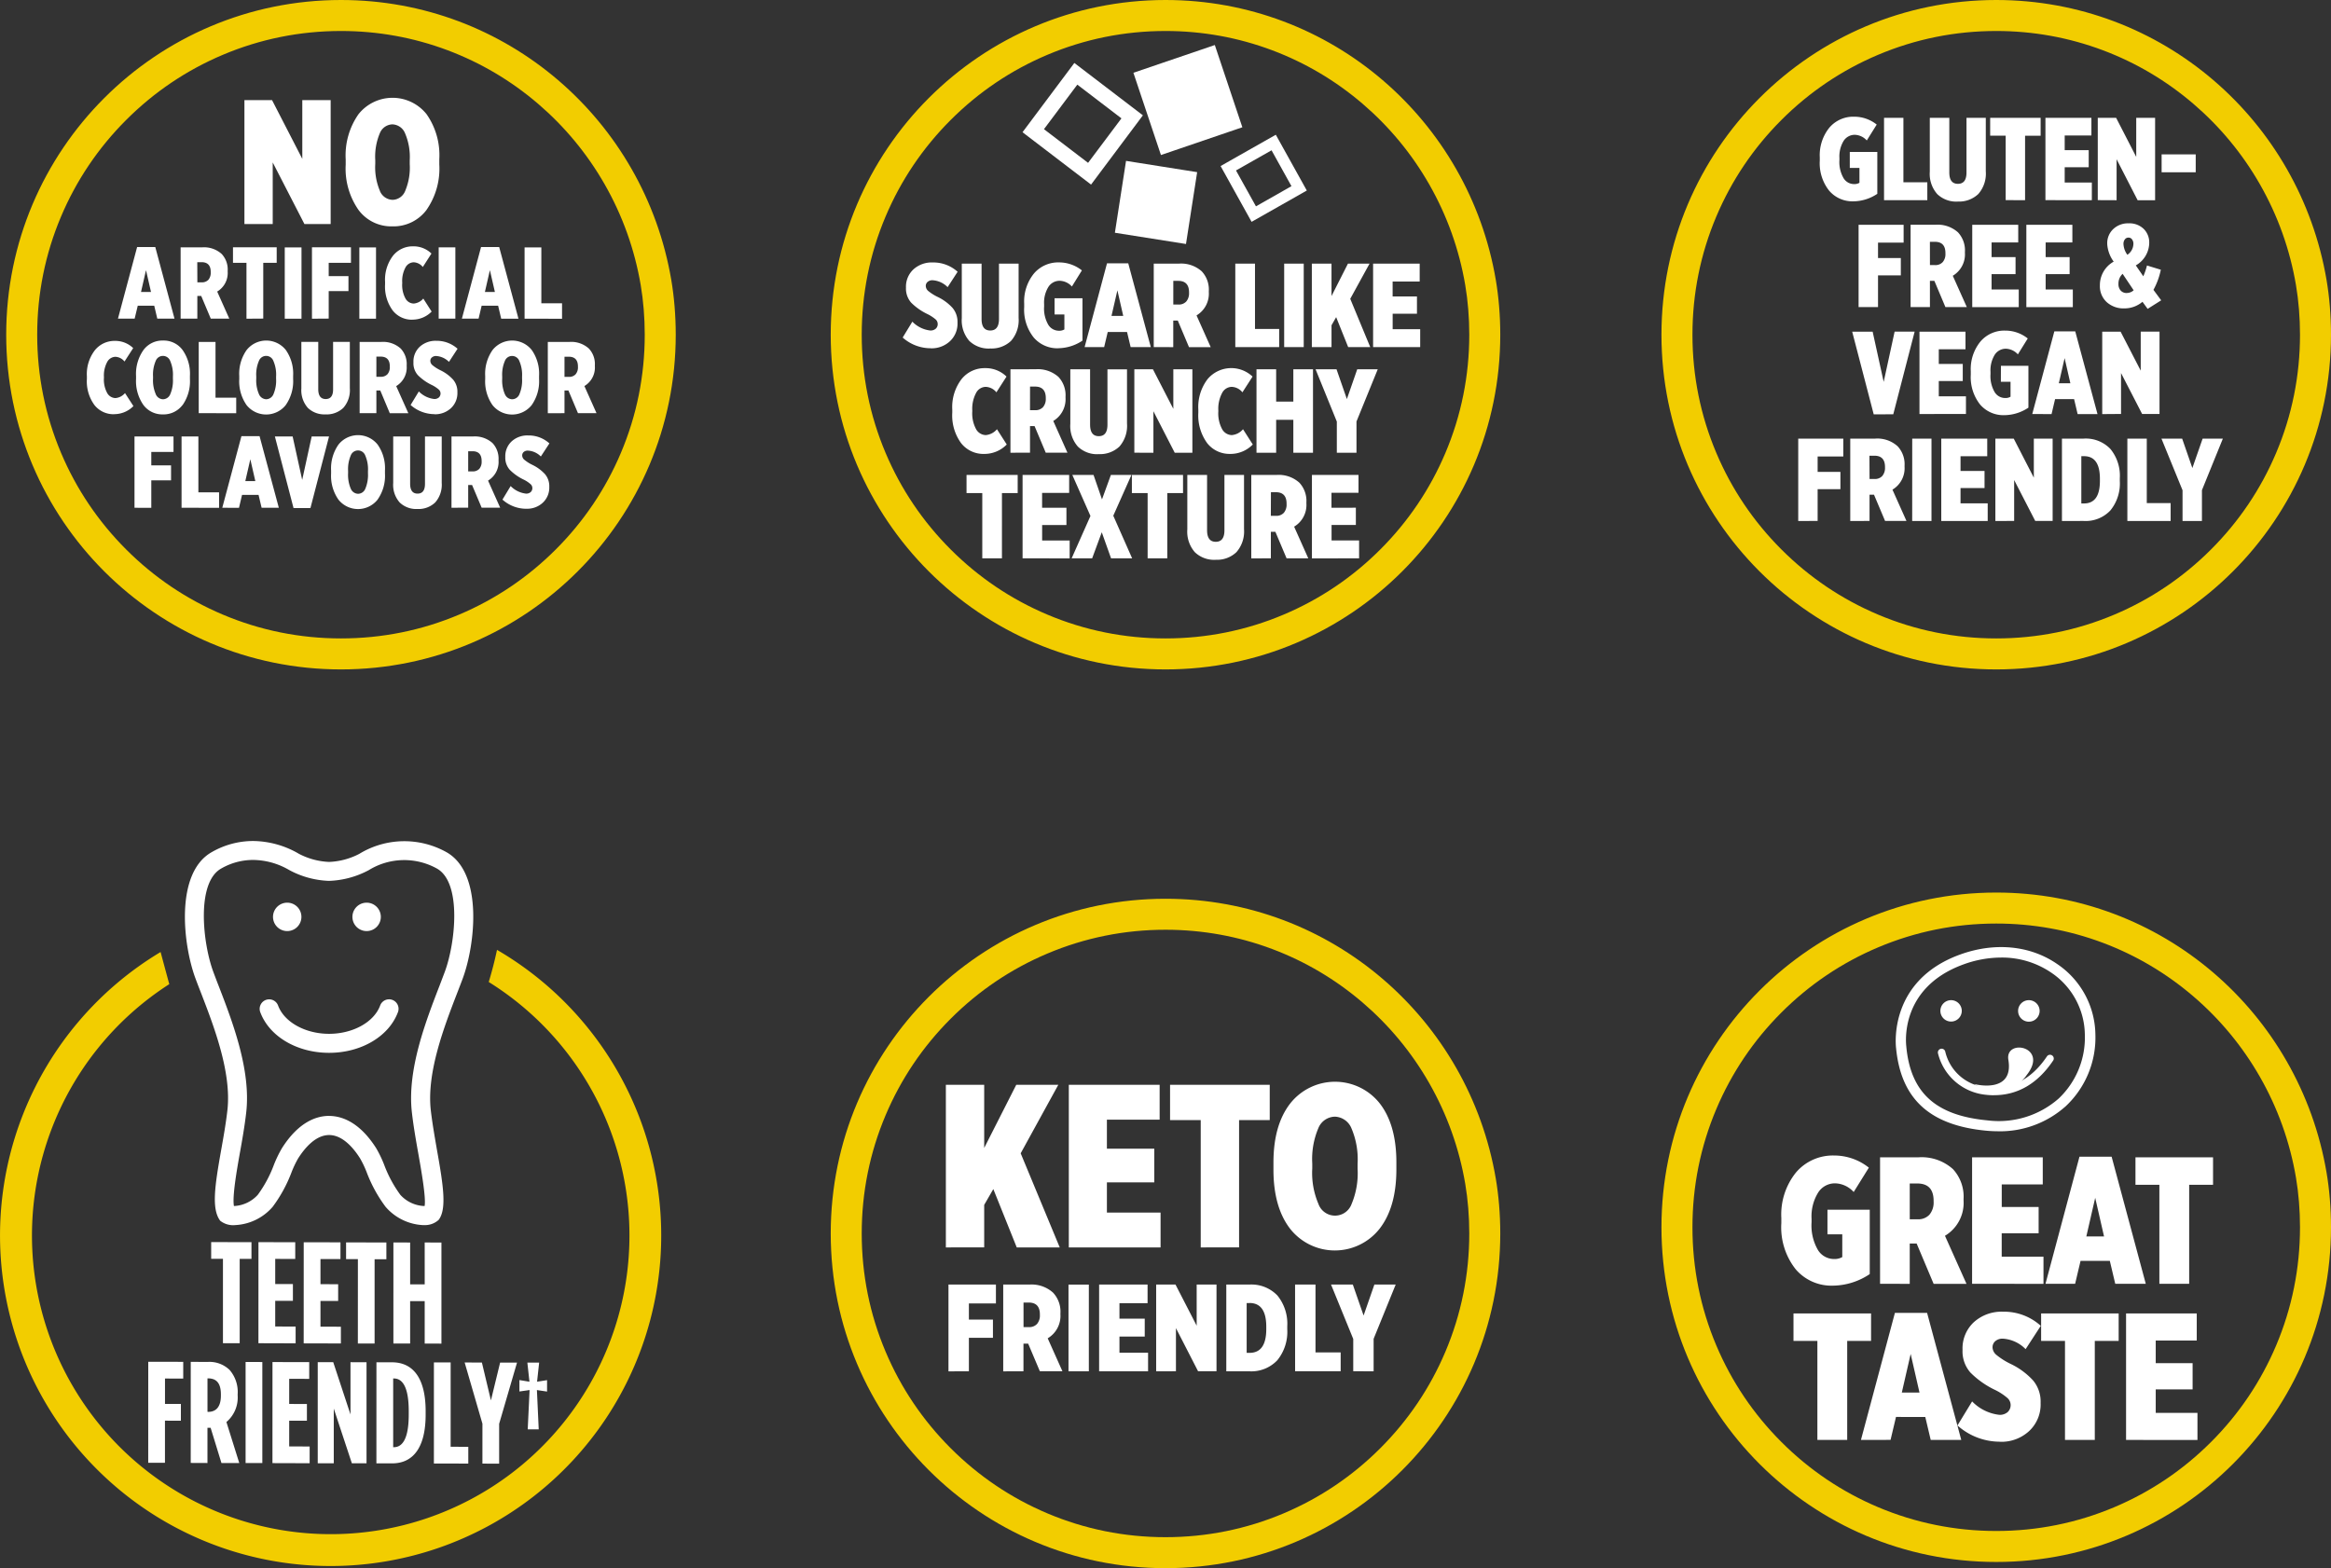
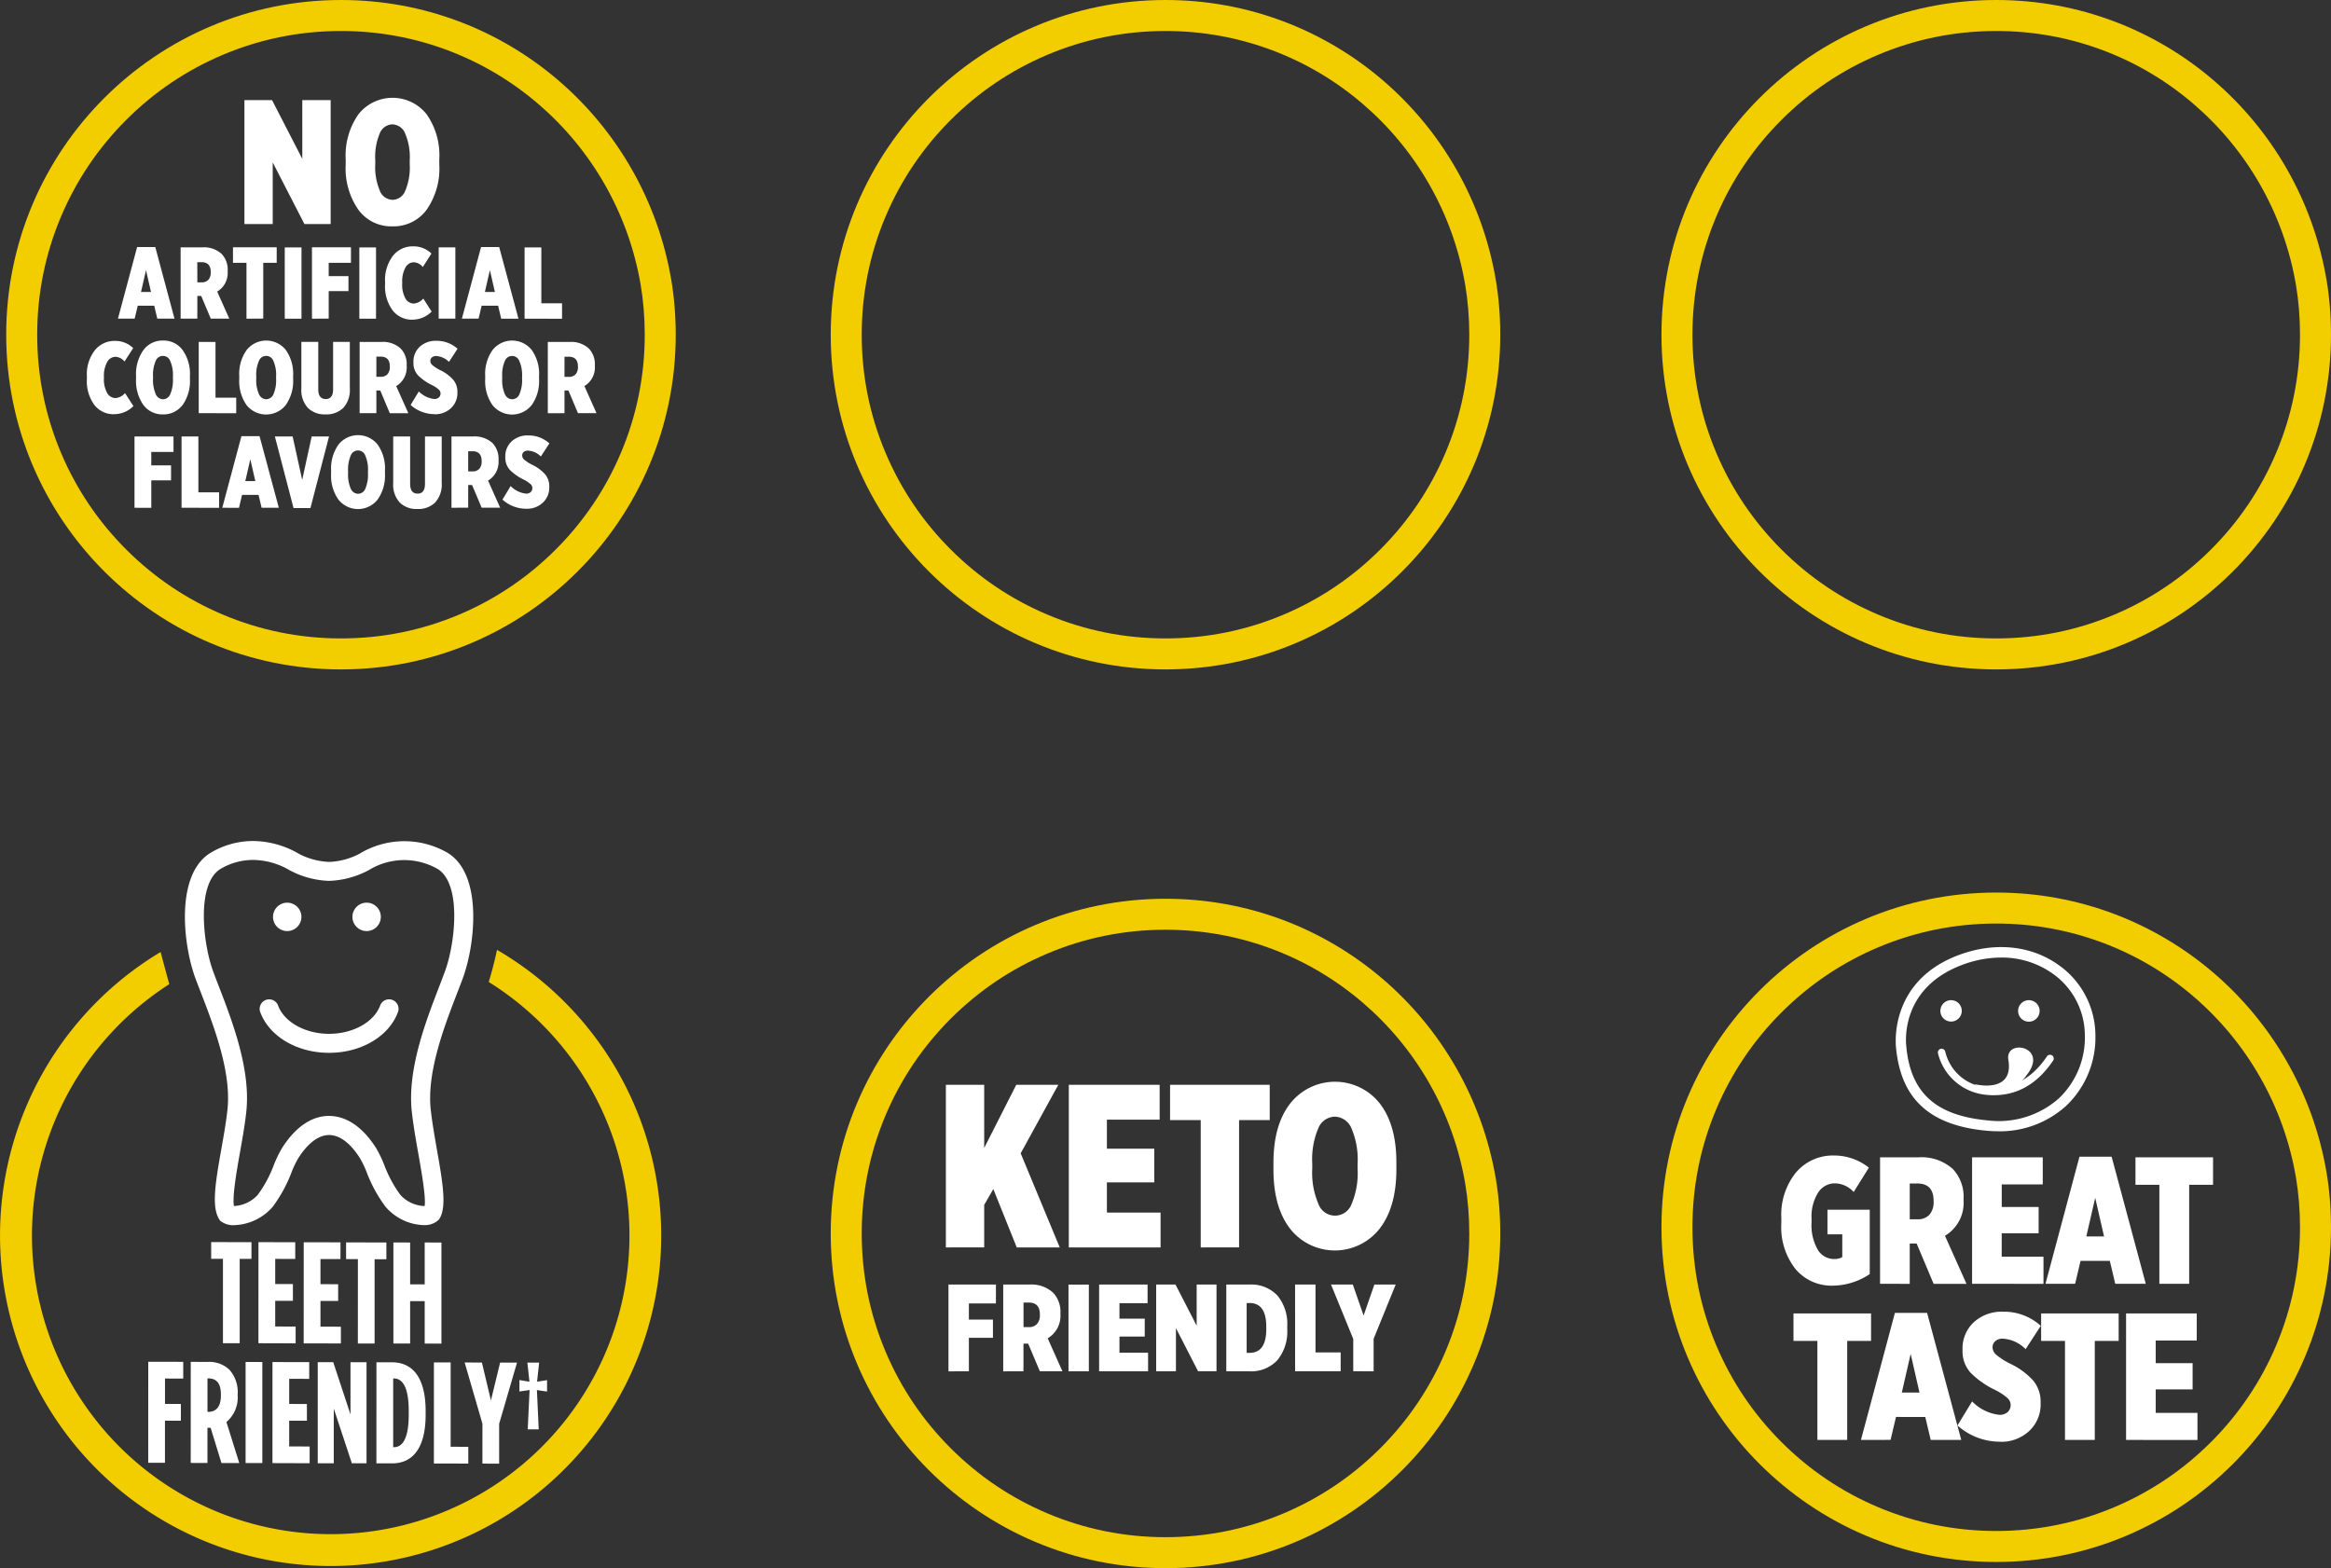
<svg xmlns="http://www.w3.org/2000/svg" width="376" height="253" viewBox="0 0 376 253">
  <rect x="0" y="0" width="376" height="253" fill="#333333" stroke="none" />
  <defs>
    <style>.a{fill:#fff;}.b{fill:#f2cd00;}.c{fill:none;}.d,.e{stroke:none;}.e{fill:#f2cd00;}</style>
  </defs>
  <g transform="translate(4349.65 -11418.285)">
    <path class="a" d="M34.606,35.478V15.485h4.453l4.882,9.481V15.485h4.575V35.478H44.283L39.169,25.54v9.938Zm29.38-2.284a6.652,6.652,0,0,1-5.5,2.661A6.579,6.579,0,0,1,53,33.193a11.641,11.641,0,0,1-2.059-7.282v-.854A11.579,11.579,0,0,1,53,17.769a7.019,7.019,0,0,1,10.983-.016,11.51,11.51,0,0,1,2.057,7.27v.858A11.611,11.611,0,0,1,63.975,33.2m-7.515-3.05A2.28,2.28,0,0,0,58.5,31.576a2.248,2.248,0,0,0,2.029-1.415,9.712,9.712,0,0,0,.742-4.349v-.6a9.737,9.737,0,0,0-.753-4.371A2.291,2.291,0,0,0,58.478,19.4a2.246,2.246,0,0,0-2.025,1.415,9.683,9.683,0,0,0-.742,4.355v.6a9.677,9.677,0,0,0,.754,4.371m-42.258,20.6,3.09-11.55h2.929l3.1,11.55H20.551l-.493-2.087H17.4L16.9,50.739Zm3.717-4.3h1.612l-.806-3.519Zm6.39,4.3v-11.5H27.8a4.235,4.235,0,0,1,3.136,1.067,3.658,3.658,0,0,1,.968,2.725v.122a3.475,3.475,0,0,1-1.692,3.218l1.953,4.371H29.178L27.636,47.08h-.626v3.665Zm2.7-5.856h.7a1.4,1.4,0,0,0,1.085-.417,1.752,1.752,0,0,0,.371-1.195v-.064q0-1.574-1.48-1.576H27Zm7.921,5.868V41.74H32.761V39.235h7.051v2.5H37.643v9Zm6.176-11.5h2.7v11.5H41.111Zm4.389,11.5V39.235h6.291v2.5H48.2v2.151h3.188V46.3H48.2v4.435Zm7.641-11.5h2.69v11.5h-2.69ZM61.7,50.912a3.906,3.906,0,0,1-3.178-1.489,6.5,6.5,0,0,1-1.229-4.216v-.395a6.381,6.381,0,0,1,1.281-4.222,4.057,4.057,0,0,1,3.242-1.513,4.123,4.123,0,0,1,2.957,1.165l-1.392,2.169a2.005,2.005,0,0,0-1.467-.76,1.547,1.547,0,0,0-1.333.842,4.591,4.591,0,0,0-.522,2.428v.1a4.529,4.529,0,0,0,.533,2.488,1.556,1.556,0,0,0,1.323.8,2.271,2.271,0,0,0,1.542-.806l1.345,2.1a4.318,4.318,0,0,1-3.1,1.3M65.94,39.241h2.69v11.5H65.94Zm3.745,11.5,3.09-11.55H75.7l3.108,11.556H76.023l-.493-2.087H72.869l-.493,2.087Zm3.711-4.3h1.612L74.2,42.918Zm6.4,4.308v-11.5H82.5v9.012h3.34v2.5ZM13.6,66.163a3.909,3.909,0,0,1-3.194-1.49,6.458,6.458,0,0,1-1.211-4.216v-.393a6.3,6.3,0,0,1,1.281-4.216,4.05,4.05,0,0,1,3.234-1.514,4.136,4.136,0,0,1,2.952,1.159l-1.4,2.169A1.983,1.983,0,0,0,13.8,56.9a1.548,1.548,0,0,0-1.333.84,4.6,4.6,0,0,0-.522,2.43v.1a4.529,4.529,0,0,0,.533,2.488,1.564,1.564,0,0,0,1.323.8,2.247,2.247,0,0,0,1.542-.806l1.357,2.1a4.343,4.343,0,0,1-3.108,1.3m11.035-1.484a3.816,3.816,0,0,1-3.16,1.524,3.808,3.808,0,0,1-3.16-1.524,6.745,6.745,0,0,1-1.183-4.186V60a6.682,6.682,0,0,1,1.195-4.193,3.8,3.8,0,0,1,3.16-1.53A3.773,3.773,0,0,1,24.627,55.8a6.617,6.617,0,0,1,1.189,4.181v.493a6.7,6.7,0,0,1-1.189,4.216M20.3,62.927a1.313,1.313,0,0,0,1.177.824,1.292,1.292,0,0,0,1.165-.818,5.6,5.6,0,0,0,.429-2.5v-.343a5.574,5.574,0,0,0-.435-2.516,1.248,1.248,0,0,0-2.342-.006,5.6,5.6,0,0,0-.429,2.5v.343a5.579,5.579,0,0,0,.441,2.516m6.929,3.068V54.5h2.707v9h3.34V66Zm14.038-1.311a4.044,4.044,0,0,1-6.326,0A6.7,6.7,0,0,1,33.771,60.5V60a6.637,6.637,0,0,1,1.189-4.192,4.038,4.038,0,0,1,6.32-.012,6.656,6.656,0,0,1,1.183,4.187v.493a6.7,6.7,0,0,1-1.195,4.21m-4.319-1.763a1.316,1.316,0,0,0,1.177.824,1.3,1.3,0,0,0,1.165-.818,5.6,5.6,0,0,0,.423-2.5v-.343a5.5,5.5,0,0,0-.435-2.516,1.245,1.245,0,0,0-2.336-.006,5.52,5.52,0,0,0-.429,2.5v.349a5.563,5.563,0,0,0,.435,2.51m10.738,3.264a3.82,3.82,0,0,1-2.853-1.049,4.3,4.3,0,0,1-1.044-3.148v-7.5h2.725v7.624c0,1.061.4,1.6,1.2,1.6s1.2-.528,1.193-1.578V54.491h2.7v7.474a4.3,4.3,0,0,1-1.049,3.171,3.888,3.888,0,0,1-2.877,1.055m5.508-.2V54.5h3.485a4.234,4.234,0,0,1,3.136,1.066,3.658,3.658,0,0,1,.968,2.725v.11a3.482,3.482,0,0,1-1.692,3.224l1.959,4.373H58.053L56.517,62.33h-.626v3.659Zm2.7-5.868h.707a1.4,1.4,0,0,0,1.085-.419,1.713,1.713,0,0,0,.376-1.193v-.064c0-1.049-.493-1.578-1.478-1.578h-.689Zm9.4,6.029a5.83,5.83,0,0,1-3.88-1.478l1.328-2.186a4.12,4.12,0,0,0,2.47,1.219,1.077,1.077,0,0,0,.77-.255.882.882,0,0,0,.261-.65v-.018a.857.857,0,0,0-.3-.615,5.217,5.217,0,0,0-1.084-.712,8.049,8.049,0,0,1-2.274-1.6,2.881,2.881,0,0,1-.712-2.035v-.052a3.238,3.238,0,0,1,1.026-2.5,3.781,3.781,0,0,1,2.667-.951A5.023,5.023,0,0,1,68.984,55.6L67.6,57.72a3.194,3.194,0,0,0-2.069-.95A1.006,1.006,0,0,0,64.85,57a.685.685,0,0,0-.255.557v.018a.92.92,0,0,0,.33.666,6.341,6.341,0,0,0,1.3.83,6.717,6.717,0,0,1,2.053,1.524A2.991,2.991,0,0,1,68.96,62.6v.068a3.319,3.319,0,0,1-1.044,2.523,3.743,3.743,0,0,1-2.632.98m15.66-1.484a4.039,4.039,0,0,1-6.325,0A6.684,6.684,0,0,1,73.443,60.5V60a6.663,6.663,0,0,1,1.187-4.192,4.035,4.035,0,0,1,6.32-.006,6.619,6.619,0,0,1,1.183,4.181v.493a6.676,6.676,0,0,1-1.189,4.21M76.62,62.927a1.308,1.308,0,0,0,1.177.824,1.285,1.285,0,0,0,1.165-.812,5.663,5.663,0,0,0,.429-2.5v-.343a5.552,5.552,0,0,0-.439-2.51,1.245,1.245,0,0,0-2.338-.012,5.621,5.621,0,0,0-.429,2.5v.349a5.609,5.609,0,0,0,.435,2.516m6.923,3.067V54.5h3.485a4.234,4.234,0,0,1,3.136,1.066,3.66,3.66,0,0,1,.969,2.725V58.4a3.472,3.472,0,0,1-1.688,3.218L91.4,65.995H88.409L86.866,62.33h-.632v3.665Zm2.691-5.868h.707a1.4,1.4,0,0,0,1.085-.417,1.725,1.725,0,0,0,.377-1.195v-.064q0-1.574-1.478-1.576h-.69ZM16.874,81.256v-11.5h6.292v2.494H19.583v2.163h3.188v2.418H19.583v4.435Zm7.591,0v-11.5h2.713v9.01h3.34v2.494Zm6.568,0L34.124,69.7h2.923l3.108,11.556H37.378l-.493-2.081H34.223l-.493,2.087Zm3.717-4.308h1.612l-.806-3.521ZM42.527,81.3l-3.01-11.55h2.865l1.542,7.011,1.53-7.011h2.8l-3,11.55Zm13.561-1.363a4.035,4.035,0,0,1-6.32,0,6.676,6.676,0,0,1-1.182-4.186V75.26a6.7,6.7,0,0,1,1.187-4.192,4.035,4.035,0,0,1,6.32-.006,6.612,6.612,0,0,1,1.183,4.18v.493a6.659,6.659,0,0,1-1.189,4.2m-4.325-1.756A1.314,1.314,0,0,0,52.94,79a1.281,1.281,0,0,0,1.165-.812,5.677,5.677,0,0,0,.429-2.5v-.347a5.546,5.546,0,0,0-.435-2.512,1.249,1.249,0,0,0-2.342-.012,5.659,5.659,0,0,0-.429,2.506v.347a5.687,5.687,0,0,0,.435,2.517M62.5,81.453A3.829,3.829,0,0,1,59.649,80.4a4.277,4.277,0,0,1-1.044-3.138V69.752h2.73v7.625c0,1.06.4,1.594,1.2,1.594s1.195-.528,1.195-1.578V69.752h2.7v7.48A4.315,4.315,0,0,1,65.377,80.4,3.885,3.885,0,0,1,62.5,81.453m5.507-.2v-11.5h3.479a4.265,4.265,0,0,1,3.142,1.067,3.7,3.7,0,0,1,.969,2.719v.11a3.492,3.492,0,0,1-1.694,3.224l1.955,4.366H72.869l-1.542-3.659H70.7v3.659ZM70.7,75.388h.708a1.419,1.419,0,0,0,1.09-.417,1.745,1.745,0,0,0,.371-1.195v-.064c0-1.049-.493-1.578-1.478-1.578H70.7Zm9.4,6.029a5.768,5.768,0,0,1-3.873-1.478l1.321-2.186a4.111,4.111,0,0,0,2.47,1.219,1.074,1.074,0,0,0,.772-.255.874.874,0,0,0,.261-.65v-.016a.862.862,0,0,0-.3-.615,5.051,5.051,0,0,0-1.078-.714,8.1,8.1,0,0,1-2.273-1.6,2.928,2.928,0,0,1-.714-2.035V73.04a3.25,3.25,0,0,1,1.027-2.5,3.736,3.736,0,0,1,2.672-.951A4.952,4.952,0,0,1,83.8,70.871l-1.38,2.111a3.156,3.156,0,0,0-2.075-.946.982.982,0,0,0-.678.209.708.708,0,0,0-.255.567v.024a.9.9,0,0,0,.337.666,6.223,6.223,0,0,0,1.3.83A6.7,6.7,0,0,1,83.1,75.845a3,3,0,0,1,.68,2.007v.064a3.313,3.313,0,0,1-1.045,2.522,3.693,3.693,0,0,1-2.638.974" transform="translate(-4344.829 11418.95)" />
-     <path class="a" d="M88.943,60.32A6.789,6.789,0,0,1,84.4,58.592l1.56-2.562a4.773,4.773,0,0,0,2.883,1.426,1.261,1.261,0,0,0,.9-.3.98.98,0,0,0,.307-.76v-.018a1,1,0,0,0-.343-.718,6.336,6.336,0,0,0-1.275-.836,9.507,9.507,0,0,1-2.667-1.866,3.427,3.427,0,0,1-.834-2.384v-.058a3.809,3.809,0,0,1,1.205-2.923,4.388,4.388,0,0,1,3.126-1.113,5.824,5.824,0,0,1,4,1.5l-1.612,2.482a3.712,3.712,0,0,0-2.424-1.113,1.15,1.15,0,0,0-.8.261.839.839,0,0,0-.3.666v.018a1.1,1.1,0,0,0,.395.782,7.586,7.586,0,0,0,1.53.968,7.751,7.751,0,0,1,2.394,1.769,3.5,3.5,0,0,1,.8,2.348v.076a3.876,3.876,0,0,1-1.223,2.951,4.333,4.333,0,0,1-3.085,1.141m9.555.036a4.506,4.506,0,0,1-3.34-1.223,5.035,5.035,0,0,1-1.217-3.683V46.671h3.19v8.924q0,1.861,1.4,1.861t1.409-1.844V46.671H103.1v8.75a5.066,5.066,0,0,1-1.223,3.711,4.557,4.557,0,0,1-3.37,1.223m10.977-.03a5.031,5.031,0,0,1-3.948-1.738A7.2,7.2,0,0,1,104,53.67v-.539a7.159,7.159,0,0,1,1.566-4.86,5.128,5.128,0,0,1,4.054-1.8,5.916,5.916,0,0,1,3.687,1.288l-1.612,2.6a2.758,2.758,0,0,0-1.965-.923,2.133,2.133,0,0,0-1.827.992,4.831,4.831,0,0,0-.689,2.8v.349a5.2,5.2,0,0,0,.672,2.951,2.012,2.012,0,0,0,1.71.968,1.6,1.6,0,0,0,.888-.214V54.865H108.9V52.249h4.5v6.841a7.166,7.166,0,0,1-3.92,1.225m4.268-.186,3.611-13.511h3.427l3.635,13.511H121.17l-.58-2.436h-3.113l-.58,2.446Zm4.337-5.033h1.89l-.94-4.122Zm6.813,5.038V46.665h4.082a4.99,4.99,0,0,1,3.669,1.253,4.307,4.307,0,0,1,1.131,3.194v.151A4.072,4.072,0,0,1,131.8,55.02l2.284,5.12h-3.5l-1.809-4.29h-.73v4.29Zm3.154-6.865h.822a1.623,1.623,0,0,0,1.271-.493,2.034,2.034,0,0,0,.447-1.4V51.3q0-1.844-1.729-1.85h-.81Zm10,6.865V46.671h3.178V57.207h3.9v2.927Zm7.885-13.463h3.154V60.13h-3.154ZM150.4,60.134V46.671h3.172V51.9l2.65-5.231h3.485l-3.114,5.676,3.224,7.787h-3.559l-1.937-4.829-.748,1.309v3.519Zm9.881,0V46.671h7.514v2.887h-4.365v2.408h3.925v2.783h-3.919v2.5h4.441v2.887ZM97.553,77.368a4.567,4.567,0,0,1-3.729-1.74A7.568,7.568,0,0,1,92.4,70.7v-.465a7.415,7.415,0,0,1,1.5-4.94,4.749,4.749,0,0,1,3.791-1.768,4.8,4.8,0,0,1,3.457,1.363l-1.63,2.54a2.334,2.334,0,0,0-1.716-.882,1.784,1.784,0,0,0-1.56.98,5.42,5.42,0,0,0-.615,2.841v.11a5.353,5.353,0,0,0,.626,2.917,1.836,1.836,0,0,0,1.548.934,2.663,2.663,0,0,0,1.808-.946l1.578,2.464a5.04,5.04,0,0,1-3.635,1.52m4.232-.191V63.713l4.076-.006a4.988,4.988,0,0,1,3.677,1.247,4.326,4.326,0,0,1,1.131,3.194v.134a4.089,4.089,0,0,1-1.977,3.769l2.284,5.114h-3.5l-1.8-4.285h-.736v4.285Zm3.154-6.865h.824a1.643,1.643,0,0,0,1.275-.493,2.018,2.018,0,0,0,.447-1.392v-.074c0-1.229-.58-1.85-1.734-1.85h-.806ZM116,77.408a4.47,4.47,0,0,1-3.34-1.223,5.013,5.013,0,0,1-1.219-3.677V63.713h3.19v8.923c0,1.247.463,1.867,1.4,1.867s1.4-.615,1.4-1.85V63.719h3.154v8.749a5.066,5.066,0,0,1-1.223,3.711A4.571,4.571,0,0,1,116,77.4m5.768-.226V63.713h3l3.288,6.383V63.713h3.073V77.176h-2.847l-3.438-6.692v6.692Zm15.476.191a4.569,4.569,0,0,1-3.729-1.74,7.607,7.607,0,0,1-1.426-4.928v-.465a7.42,7.42,0,0,1,1.5-4.94,4.993,4.993,0,0,1,7.248-.4L139.2,67.43a2.322,2.322,0,0,0-1.71-.882,1.785,1.785,0,0,0-1.56.98,5.434,5.434,0,0,0-.615,2.841v.11a5.366,5.366,0,0,0,.626,2.917,1.829,1.829,0,0,0,1.548.934,2.666,2.666,0,0,0,1.809-.946l1.576,2.464a5.038,5.038,0,0,1-3.635,1.52m4.233-.191V63.713h3.171v5.212h2.771V63.713h3.172V77.176h-3.172V71.865h-2.771v5.311Zm12.958,0V72.154L151,63.713h3.38l1.67,4.806,1.67-4.806h3.31L157.6,72.137v5.039ZM97.24,94.217V83.682H94.7V80.759h8.25v2.923h-2.538V94.217Zm6.5,0V80.759h7.514v2.893h-4.365v2.406h3.925v2.783h-3.919v2.494h4.441v2.887Zm14.245-13.457H121.3l-2.929,6.576,3.044,6.882h-3.4l-1.5-4.21-1.554,4.21h-3.31l3.038-6.841-2.923-6.616h3.421l1.363,3.942Zm5.927,13.457V83.682h-2.54V80.759h8.25v2.923h-2.54V94.217Zm10.958.233a4.478,4.478,0,0,1-3.34-1.225,5.015,5.015,0,0,1-1.217-3.675v-8.79H133.5v8.918c0,1.247.471,1.867,1.4,1.867s1.4-.615,1.4-1.845v-8.94h3.16v8.75a5.052,5.052,0,0,1-1.229,3.711,4.537,4.537,0,0,1-3.364,1.223m5.764-.221V80.759h4.082a4.976,4.976,0,0,1,3.677,1.253,4.307,4.307,0,0,1,1.13,3.188v.14a4.067,4.067,0,0,1-1.977,3.763l2.284,5.114h-3.5l-1.809-4.284h-.73v4.284Zm3.154-6.865h.83a1.622,1.622,0,0,0,1.269-.493,2.029,2.029,0,0,0,.441-1.4v-.076q0-1.844-1.728-1.844H143.8Zm6.628,6.865V80.759h7.514V83.64h-4.36v2.408H157.5V88.83h-3.919v2.5h4.441v2.887ZM139.19,24.667l-13.132,4.481-4.441-13.272L134.749,11.4Zm-16.043-1.925-8.361,11.173-11.057-8.448,8.361-11.173ZM112.571,17.79l-5.381,7.184,7.115,5.433,5.381-7.178Zm7.857,12.3L131.9,31.909,130.1,43.5,118.63,41.685Zm29.159,4.784-8.906,5.05-5-9,8.906-5.051ZM143.9,28.384l-5.734,3.252,3.218,5.788,5.728-3.254Z" transform="translate(-4288.444 11414.15)" />
-     <path class="a" d="M177.96,32.843a4.943,4.943,0,0,1-3.9-1.717,7.1,7.1,0,0,1-1.514-4.846v-.534a7.049,7.049,0,0,1,1.542-4.783,5.056,5.056,0,0,1,4-1.774,5.808,5.808,0,0,1,3.641,1.269l-1.6,2.563a2.726,2.726,0,0,0-1.936-.911,2.129,2.129,0,0,0-1.8.98,4.8,4.8,0,0,0-.678,2.761v.335a5.159,5.159,0,0,0,.666,2.917,1.977,1.977,0,0,0,1.688.957,1.6,1.6,0,0,0,.876-.209V27.457h-1.56v-2.58h4.441v6.754a7.072,7.072,0,0,1-3.867,1.213m4.952-.186V19.373h3.125v10.4h3.856v2.889Zm11.875.226a4.42,4.42,0,0,1-3.294-1.211,4.927,4.927,0,0,1-1.2-3.625V19.373h3.148v8.808c0,1.229.459,1.838,1.386,1.838s1.385-.609,1.385-1.82V19.373h3.114V28a4.988,4.988,0,0,1-1.211,3.665,4.5,4.5,0,0,1-3.324,1.211m7.741-.226v-10.4h-2.5V19.368h8.14v2.887h-2.51v10.4Zm6.414,0V19.373h7.416v2.843h-4.309v2.371h3.874v2.755h-3.874v2.47h4.379v2.847Zm8.442,0V19.373h2.963l3.242,6.3v-6.3h3.044v13.29h-2.819l-3.392-6.61v6.61Zm10.3-7.382h5.5v2.883h-5.5ZM178.806,49.908V36.624h7.264v2.881h-4.128v2.482h3.677v2.8h-3.677V49.9Zm8.39,0V36.618h4.024a4.906,4.906,0,0,1,3.625,1.235,4.252,4.252,0,0,1,1.113,3.154v.128A4.021,4.021,0,0,1,194,44.852l2.262,5.05h-3.451l-1.78-4.227h-.718V49.9Zm3.12-6.779h.818a1.565,1.565,0,0,0,1.245-.487,1.948,1.948,0,0,0,.435-1.369v-.08c0-1.219-.567-1.821-1.71-1.821h-.794Zm6.824,6.779V36.624h7.417v2.847h-4.3v2.371h3.868v2.749h-3.868v2.47h4.383v2.847Zm8.727,0V36.624h7.422v2.847H208.98v2.371h3.867v2.749H208.98v2.47h4.383v2.847Zm19.564.284L224.6,49.05a4.5,4.5,0,0,1-2.941,1.066,4.045,4.045,0,0,1-2.817-1,3.483,3.483,0,0,1-1.113-2.719v-.07a4.332,4.332,0,0,1,2.227-3.757,5.355,5.355,0,0,1-1.044-2.853v-.076a3.114,3.114,0,0,1,.956-2.308,3.435,3.435,0,0,1,2.494-.94,3.3,3.3,0,0,1,2.424.888,3.047,3.047,0,0,1,.9,2.29v.082a4.248,4.248,0,0,1-2.163,3.525l1.211,1.762a11.5,11.5,0,0,0,.592-1.746l2.232.684a11.666,11.666,0,0,1-1.189,3.248l1.247,1.688Zm-3.374-2.562a1.68,1.68,0,0,0,1.119-.435l-1.781-2.656a2.133,2.133,0,0,0-.672,1.57v.064a1.531,1.531,0,0,0,.359,1.061,1.255,1.255,0,0,0,.969.4m.11-6.171a2.159,2.159,0,0,0,.974-1.744V39.7a1.147,1.147,0,0,0-.22-.718.664.664,0,0,0-.557-.285.691.691,0,0,0-.6.285,1.167,1.167,0,0,0-.226.736v.016a3.2,3.2,0,0,0,.626,1.728M181.246,67.209l-3.472-13.336h3.3l1.78,8.1,1.763-8.106h3.23L184.4,67.2Zm7.382-.052V53.874h7.422v2.835h-4.308V59.08h3.867v2.755h-3.867V64.3h4.383v2.847Zm13.684.186a4.96,4.96,0,0,1-3.9-1.71,7.126,7.126,0,0,1-1.508-4.842v-.534a7.024,7.024,0,0,1,1.548-4.783,5.048,5.048,0,0,1,4-1.774,5.773,5.773,0,0,1,3.641,1.269L204.5,57.533a2.733,2.733,0,0,0-1.937-.911,2.123,2.123,0,0,0-1.8.98,4.8,4.8,0,0,0-.678,2.761V60.7a5.111,5.111,0,0,0,.666,2.917,1.977,1.977,0,0,0,1.688.957,1.55,1.55,0,0,0,.876-.209V61.956h-1.56l.012-2.58H206.2V66.13a7.111,7.111,0,0,1-3.873,1.213m4.493-.186,3.56-13.331h3.375l3.589,13.343h-3.206l-.569-2.412H210.5l-.567,2.412Zm4.285-4.964h1.861l-.928-4.058Zm7,4.976v-13.3h2.964l3.246,6.291v-6.3h3.033V67.146h-2.807l-3.4-6.6v6.6ZM169.07,84.413V71.124h7.272v2.887H172.2v2.482h3.675v2.789H172.2v5.125Zm8.391,0V71.124h4.024a4.867,4.867,0,0,1,3.617,1.235,4.239,4.239,0,0,1,1.119,3.148v.134a4.02,4.02,0,0,1-1.953,3.717l2.261,5.05h-3.45l-1.786-4.233h-.72v4.233Zm3.113-6.773h.806a1.6,1.6,0,0,0,1.247-.487,1.982,1.982,0,0,0,.441-1.369V75.71q0-1.828-1.71-1.827h-.8Zm6.883-6.51h3.108V84.413h-3.114Zm4.685,13.284V71.124h7.416v2.847H195.25v2.371h3.873V79.1H195.25v2.47h4.383v2.847Zm8.727,0V71.124h2.963l3.242,6.3v-6.3h3.033V84.407H207.3l-3.4-6.6v6.6Zm10.739,0V71.124h3.513a5.478,5.478,0,0,1,4.314,1.682,6.806,6.806,0,0,1,1.508,4.713v.459a6.861,6.861,0,0,1-1.52,4.731,5.48,5.48,0,0,1-4.331,1.7Zm3.56-10.454h-.435v7.625h.435q2.565,0,2.564-3.641V77.6q0-3.645-2.564-3.641m6.993,10.454V71.124h3.131v10.4h3.85v2.887Zm8.9,0V79.455l-3.4-8.326H231l1.646,4.743L234.3,71.13h3.264l-3.375,8.314v4.97Z" transform="translate(-4228.658 11417.924)" />
    <path class="a" d="M293.557,61.972h-.134a8.529,8.529,0,0,1-6.053-2.957,22.729,22.729,0,0,1-3.027-5.52,15.923,15.923,0,0,0-1.091-2.3c-1.084-1.716-2.841-3.757-4.986-3.757s-3.9,2.041-4.992,3.757a16.235,16.235,0,0,0-1.091,2.3,22.629,22.629,0,0,1-3.027,5.526,8.521,8.521,0,0,1-6.03,2.945,3.356,3.356,0,0,1-2.43-.7c-1.421-1.884-.888-5.554.151-11.388.359-2.005.764-4.278,1.008-6.43.7-6.117-2.179-13.561-4.278-19l-.2-.511c-.227-.58-.447-1.159-.666-1.746-2.025-5.439-3.34-17,2.592-20.38A13.384,13.384,0,0,1,266,0a14.9,14.9,0,0,1,7.411,2.075,11.489,11.489,0,0,0,4.852,1.3,11.518,11.518,0,0,0,4.854-1.293,13.937,13.937,0,0,1,14.1-.266c5.932,3.38,4.615,14.942,2.592,20.386-.233.626-.493,1.3-.772,2.023l-.086.221c-2.1,5.433-4.982,12.883-4.285,19,.249,2.151.655,4.423,1,6.43,1.044,5.832,1.576,9.5.272,11.243a3.243,3.243,0,0,1-2.388.846m-15.29-17.609c1.949,0,4.854.9,7.579,5.177a18.556,18.556,0,0,1,1.315,2.731,20.036,20.036,0,0,0,2.6,4.824,5.511,5.511,0,0,0,3.752,1.8h.162c.249-1.369-.569-5.937-1.021-8.483-.365-2.053-.776-4.377-1.032-6.622-.788-6.865,2.25-14.722,4.465-20.45l.086-.227c.267-.7.522-1.369.754-1.989,1.711-4.591,2.783-14.355-1.241-16.658a10.872,10.872,0,0,0-11,.232,14.575,14.575,0,0,1-6.43,1.74,14.475,14.475,0,0,1-6.418-1.746,11.748,11.748,0,0,0-5.833-1.63,10.3,10.3,0,0,0-5.166,1.4c-4.03,2.3-2.951,12.066-1.247,16.658.2.54.411,1.1.644,1.706l.2.511c2.216,5.734,5.249,13.585,4.465,20.45-.255,2.244-.667,4.569-1.038,6.622-.441,2.488-1.229,6.905-.946,8.483h.11a5.523,5.523,0,0,0,3.735-1.8,19.777,19.777,0,0,0,2.586-4.8,19.218,19.218,0,0,1,1.334-2.759c2.725-4.279,5.624-5.177,7.578-5.177M261.139,67.411h-1.9v-2.7l6.5.01v2.7h-1.9v13.6h-2.7Zm5.728-2.69,5.932.01v2.7l-3.229-.012v4.058l2.853.006v2.7H269.57v4.146l3.292.006v2.709l-6-.018Zm7.3.016,5.927.012v2.7l-3.224,0V71.5l2.853.006v2.7H276.87v4.146l3.292.012v2.7l-6-.016Zm8.738,2.719H281v-2.7l6.5.018v2.7h-1.9v13.6l-2.7-.006Zm5.728-2.69,2.7.012v6.749h2.348V64.773l2.7.006v16.31l-2.7-.006V74.236h-2.348v6.841l-2.7-.006ZM249.09,84.018l5.642.01v2.7l-2.941-.006v4.1l2.563,0v2.709l-2.569-.012v6.8h-2.7Zm6.853.016,2.783.006a4.666,4.666,0,0,1,3.5,1.311,5.436,5.436,0,0,1,1.287,3.9v.209a5.172,5.172,0,0,1-1.815,4.278l2.075,6.622-2.875-.006-1.746-5.682h-.511v5.678l-2.7-.012Zm2.829,8.066c1.177,0,2.035-.72,2.035-2.627v-.191c0-2.045-.922-2.586-2.093-2.586h-.07v5.4Zm6.019-8.048,2.7.006v16.3l-2.7-.006Zm4.337.012,5.926.012v2.7l-3.23-.006v4.054l2.859.006v2.7h-2.859v4.146l3.3.012v2.7l-6-.018Zm7.3.018h2.5l2.783,8.436V84.086l2.587.006V100.4l-2.366-.006-2.917-8.826V100.4h-2.586Zm9.469.016,2.522.006c3.45.012,5.415,2.644,5.415,7.886v.557c0,5.241-1.971,7.867-5.421,7.863l-2.522-.006Zm2.7,2.615V97.806l.11-.006c1.288,0,2.4-1.183,2.4-5.259v-.557c0-4.076-1.1-5.271-2.39-5.271Zm6.57-2.592h2.7V97.73l2.847.006v2.707l-5.549-.012Zm7.827,9.892-2.869-9.88,2.783.012,1.455,6.105,1.484-6.1,2.725.006-2.881,9.87v6.43l-2.7-.006Zm7.607-5.433-1.64.232V86.969l1.618.267-.337-3.08h1.9l-.335,3.08,1.612-.255v1.844l-1.636-.243.291,6.337H310.3Z" transform="translate(-4574.826 11553.968)" />
    <path class="a" d="M267.93,8.993a2.291,2.291,0,1,1-2.29-2.29,2.29,2.29,0,0,1,2.29,2.29m12.809,0a2.291,2.291,0,1,1-2.29-2.29,2.291,2.291,0,0,1,2.29,2.29M272.4,30.928c-5.16,0-9.619-2.62-11.093-6.522a1.533,1.533,0,1,1,2.865-1.09c1.009,2.678,4.4,4.545,8.222,4.545s7.224-1.867,8.228-4.545a1.532,1.532,0,1,1,2.865,1.084c-1.472,3.9-5.937,6.528-11.093,6.528" transform="translate(-4568.96 11557.215)" />
    <path class="b" d="M311.815,17.015a48.189,48.189,0,1,1-51.53.349c-.469-1.723-.992-3.659-1.4-5.185a53.327,53.327,0,1,0,54.265-.347q-.557,2.618-1.333,5.177" transform="translate(-4582.63 11559.699)" />
    <path class="a" d="M323.117,52.894V26.656H329.3V36.849l5.173-10.193h6.784l-6.071,11.057,6.3,15.181h-6.935l-3.779-9.411L329.3,46.035v6.853Zm19.831,0V26.656H357.6V32.28h-8.507v4.685h7.643V42.4h-7.643v4.87h8.657v5.624Zm21.278,0V32.356h-4.946v-5.7h16.079v5.7h-4.946V52.888Zm28.841-3a9.184,9.184,0,0,1-14.409.006q-2.7-3.487-2.7-9.561V39.209q0-6.07,2.719-9.555a9.2,9.2,0,0,1,14.409-.018q2.7,3.462,2.7,9.539V40.3q0,6.105-2.719,9.595m-9.852-4.012a2.841,2.841,0,0,0,5.341.024,12.822,12.822,0,0,0,.974-5.712v-.788a12.766,12.766,0,0,0-.992-5.734,3,3,0,0,0-2.678-1.873,2.946,2.946,0,0,0-2.661,1.855,12.765,12.765,0,0,0-.98,5.716v.784a12.7,12.7,0,0,0,1,5.734m-59.682,27v-14h7.655v3.039h-4.361v2.615h3.879v2.939h-3.879v5.4Zm8.832,0v-14h4.226a5.174,5.174,0,0,1,3.81,1.3A4.49,4.49,0,0,1,341.6,63.5l-.006.145a4.209,4.209,0,0,1-2.051,3.914l2.377,5.317h-3.641l-1.884-4.453h-.76v4.453Zm3.276-7.138h.858a1.688,1.688,0,0,0,1.321-.511,2.09,2.09,0,0,0,.459-1.449v-.082c0-1.281-.6-1.919-1.8-1.919h-.84Zm7.253-6.859h3.282V72.881h-3.282Zm4.941,13.992V58.889h7.815v3h-4.535v2.5h4.078v2.893h-4.078v2.6h4.616v3Zm9.2,0V58.889h3.119l3.415,6.634V58.889l3.2-.006V72.875H363.8l-3.571-6.959v6.959Zm11.312,0V58.889h3.7a5.8,5.8,0,0,1,4.547,1.768,7.206,7.206,0,0,1,1.588,4.964V66.1a7.262,7.262,0,0,1-1.6,4.993,5.772,5.772,0,0,1-4.558,1.786ZM372.1,61.87h-.463v8.036h.463q2.7,0,2.7-3.839V65.7q0-3.836-2.7-3.839m7.352,11.011-.006-13.992h3.294V69.836h4.06v3.038Zm9.377,0V67.662l-3.583-8.779h3.513l1.74,5,1.74-5h3.438l-3.56,8.755v5.243Z" transform="translate(-4520.195 11566.642)" />
    <path class="a" d="M410.246,63.354a7.587,7.587,0,0,1-5.989-2.638,10.907,10.907,0,0,1-2.319-7.452v-.818a10.8,10.8,0,0,1,2.371-7.358,7.8,7.8,0,0,1,6.141-2.73,8.967,8.967,0,0,1,5.606,1.959l-2.446,3.931a4.189,4.189,0,0,0-2.975-1.4,3.2,3.2,0,0,0-2.765,1.5,7.3,7.3,0,0,0-1.055,4.238v.528a7.909,7.909,0,0,0,1.02,4.475,3.044,3.044,0,0,0,2.6,1.468,2.508,2.508,0,0,0,1.334-.313V55.075h-2.39V51.108H416.2V61.487a10.86,10.86,0,0,1-5.943,1.867m7.607-.3V42.649h6.187a7.562,7.562,0,0,1,5.566,1.9,6.536,6.536,0,0,1,1.716,4.836v.209a6.185,6.185,0,0,1-3,5.716l3.473,7.753h-5.3l-2.742-6.506h-1.113v6.506Zm4.79-10.408h1.251a2.453,2.453,0,0,0,1.925-.742,3.06,3.06,0,0,0,.672-2.117l0-.116q0-2.792-2.627-2.8h-1.223Zm10.054,10.408V42.649h11.4v4.377h-6.616v3.635h5.949V54.9h-5.955v3.787h6.738v4.377Zm11.841,0,5.479-20.5h5.189l5.508,20.5H455.8l-.876-3.7h-4.72l-.876,3.7Zm6.586-7.637h2.859l-1.427-6.233Zm11.783,7.637V47.078h-3.856V42.649h12.513v4.429h-3.85V63.059ZM407.753,88.247V72.267H403.9V67.837h12.513v4.429h-3.85V88.247Zm7.027,0,5.479-20.5h5.191l5.513,20.5h-4.928l-.876-3.7-4.725-.012-.876,3.7Zm6.592-7.643h2.853L422.8,74.371Zm15.859,7.926a10.281,10.281,0,0,1-6.883-2.621l2.366-3.879a7.238,7.238,0,0,0,4.372,2.163,1.921,1.921,0,0,0,1.369-.447,1.543,1.543,0,0,0,.471-1.153v-.028a1.527,1.527,0,0,0-.528-1.091,9.16,9.16,0,0,0-1.925-1.269,14.231,14.231,0,0,1-4.035-2.831,5.167,5.167,0,0,1-1.271-3.606v-.088a5.772,5.772,0,0,1,1.821-4.429,6.678,6.678,0,0,1,4.737-1.694,8.835,8.835,0,0,1,6.065,2.279L441.343,73.6a5.615,5.615,0,0,0-3.677-1.692,1.758,1.758,0,0,0-1.205.393,1.276,1.276,0,0,0-.453,1v.03a1.637,1.637,0,0,0,.6,1.177,11.448,11.448,0,0,0,2.32,1.472,11.762,11.762,0,0,1,3.629,2.679,5.3,5.3,0,0,1,1.205,3.559v.116a5.857,5.857,0,0,1-1.849,4.477,6.6,6.6,0,0,1-4.685,1.734m10.466-.3V72.267h-3.85V67.837h12.507v4.429H452.5V88.247Zm9.852,0V67.837h11.4v4.371h-6.616v3.647h5.949v4.233h-5.949V83.88h6.732v4.373Zm-15.7-70.948a1.736,1.736,0,1,1-1.716,1.74,1.735,1.735,0,0,1,1.716-1.74m-12.53,0a1.725,1.725,0,1,0,.006,0m3.751,13.527c.574.174,6.372,1.415,5.486-3.9-.58-3.5,6.6-2.169,2.969,2.436a5.933,5.933,0,0,1-8.461,1.461" transform="translate(-4464.252 11562.351)" />
    <path class="a" d="M430.862,41.243c-.6,0-1.2-.03-1.815-.082-9.185-.852-13.834-5.1-14.63-13.347-.074-.638-1.113-10.866,10.217-15.041,5.636-2.075,11.4-1.536,15.789,1.5a13.931,13.931,0,0,1,6.147,11.394,15.184,15.184,0,0,1-4.766,11.52,15.9,15.9,0,0,1-10.947,4.06m.5-28.029a17.845,17.845,0,0,0-6.151,1.137c-10.333,3.809-9.179,12.866-9.132,13.248v.042c.718,7.416,4.766,11.069,13.116,11.845a14.627,14.627,0,0,0,11.462-3.531,13.522,13.522,0,0,0,4.216-10.275,12.218,12.218,0,0,0-5.409-10.024,14.109,14.109,0,0,0-8.1-2.442" transform="translate(-4458.224 11559.553)" />
    <path class="a" d="M428,30.083a11.937,11.937,0,0,1-1.578-.105,8.829,8.829,0,0,1-7.468-6.68.6.6,0,0,1,1.183-.237,7.491,7.491,0,0,0,6.43,5.718c4.076.5,7.434-1.171,10-5.01a.606.606,0,0,1,1,.672c-2.5,3.745-5.728,5.636-9.584,5.636" transform="translate(-4456.005 11564.903)" />
    <g class="c" transform="translate(-4348.65 11418.285)">
      <path class="d" d="M54,0a54.086,54.086,0,0,1,53.282,45.17A54,54,0,1,1,54,0Z" />
      <path class="e" d="M 54 5 C 47.383 5 40.966 6.295 34.929 8.849 C 29.094 11.316 23.853 14.85 19.352 19.352 C 14.85 23.853 11.316 29.094 8.849 34.929 C 6.295 40.966 5 47.383 5 54 C 5 60.617 6.295 67.034 8.849 73.071 C 11.316 78.906 14.85 84.147 19.352 88.648 C 23.853 93.15 29.094 96.684 34.929 99.151 C 40.966 101.705 47.383 103 54 103 C 60.617 103 67.034 101.705 73.071 99.151 C 78.906 96.684 84.147 93.15 88.648 88.648 C 93.15 84.147 96.684 78.906 99.151 73.071 C 101.705 67.034 103 60.617 103 54 C 103 51.264 102.776 48.501 102.352 46.007 C 101.376 40.252 99.417 34.775 96.53 29.727 C 93.708 24.792 90.088 20.418 85.771 16.724 C 81.432 13.011 76.538 10.115 71.223 8.115 C 65.729 6.048 59.935 5 54 5 M 54 0 C 80.722 0 102.91 19.409 107.282 45.17 C 107.739 47.858 108 50.898 108 54 C 108 83.823 83.823 108 54 108 C 24.177 108 0 83.823 0 54 C 0 24.177 24.177 0 54 0 Z" />
    </g>
    <g class="c" transform="translate(-4215.65 11418.285)">
      <path class="d" d="M54,0a54.086,54.086,0,0,1,53.282,45.17A54,54,0,1,1,54,0Z" />
      <path class="e" d="M 54 5 C 47.383 5 40.966 6.295 34.929 8.849 C 29.094 11.316 23.853 14.85 19.352 19.352 C 14.85 23.853 11.316 29.094 8.849 34.929 C 6.295 40.966 5 47.383 5 54 C 5 60.617 6.295 67.034 8.849 73.071 C 11.316 78.906 14.85 84.147 19.352 88.648 C 23.853 93.15 29.094 96.684 34.929 99.151 C 40.966 101.705 47.383 103 54 103 C 60.617 103 67.034 101.705 73.071 99.151 C 78.906 96.684 84.147 93.15 88.648 88.648 C 93.15 84.147 96.684 78.906 99.151 73.071 C 101.705 67.034 103 60.617 103 54 C 103 51.264 102.776 48.501 102.352 46.007 C 101.376 40.252 99.417 34.775 96.53 29.727 C 93.708 24.792 90.088 20.418 85.771 16.724 C 81.432 13.011 76.538 10.115 71.223 8.115 C 65.729 6.048 59.935 5 54 5 M 54 0 C 80.722 0 102.91 19.409 107.282 45.17 C 107.739 47.858 108 50.898 108 54 C 108 83.823 83.823 108 54 108 C 24.177 108 0 83.823 0 54 C 0 24.177 24.177 0 54 0 Z" />
    </g>
    <g class="c" transform="translate(-4081.65 11418.285)">
      <path class="d" d="M54,0a54.086,54.086,0,0,1,53.282,45.17A54,54,0,1,1,54,0Z" />
      <path class="e" d="M 54 5 C 47.383 5 40.966 6.295 34.929 8.849 C 29.094 11.316 23.853 14.85 19.352 19.352 C 14.85 23.853 11.316 29.094 8.849 34.929 C 6.295 40.966 5 47.383 5 54 C 5 60.617 6.295 67.034 8.849 73.071 C 11.316 78.906 14.85 84.147 19.352 88.648 C 23.853 93.15 29.094 96.684 34.929 99.151 C 40.966 101.705 47.383 103 54 103 C 60.617 103 67.034 101.705 73.071 99.151 C 78.906 96.684 84.147 93.15 88.648 88.648 C 93.15 84.147 96.684 78.906 99.151 73.071 C 101.705 67.034 103 60.617 103 54 C 103 51.264 102.776 48.501 102.352 46.007 C 101.376 40.252 99.417 34.775 96.53 29.727 C 93.708 24.792 90.088 20.418 85.771 16.724 C 81.432 13.011 76.538 10.115 71.223 8.115 C 65.729 6.048 59.935 5 54 5 M 54 0 C 80.722 0 102.91 19.409 107.282 45.17 C 107.739 47.858 108 50.898 108 54 C 108 83.823 83.823 108 54 108 C 24.177 108 0 83.823 0 54 C 0 24.177 24.177 0 54 0 Z" />
    </g>
    <g class="c" transform="translate(-4215.65 11563.285)">
      <path class="d" d="M54,0a54.086,54.086,0,0,1,53.282,45.17A54,54,0,1,1,54,0Z" />
      <path class="e" d="M 54 5 C 47.383 5 40.966 6.295 34.929 8.849 C 29.094 11.316 23.853 14.85 19.352 19.352 C 14.85 23.853 11.316 29.094 8.849 34.929 C 6.295 40.966 5 47.383 5 54 C 5 60.617 6.295 67.034 8.849 73.071 C 11.316 78.906 14.85 84.147 19.352 88.648 C 23.853 93.15 29.094 96.684 34.929 99.151 C 40.966 101.705 47.383 103 54 103 C 60.617 103 67.034 101.705 73.071 99.151 C 78.906 96.684 84.147 93.15 88.648 88.648 C 93.15 84.147 96.684 78.906 99.151 73.071 C 101.705 67.034 103 60.617 103 54 C 103 51.264 102.776 48.501 102.352 46.007 C 101.376 40.252 99.417 34.775 96.53 29.727 C 93.708 24.792 90.088 20.418 85.771 16.724 C 81.432 13.011 76.538 10.115 71.223 8.115 C 65.729 6.048 59.935 5 54 5 M 54 0 C 80.722 0 102.91 19.409 107.282 45.17 C 107.739 47.858 108 50.898 108 54 C 108 83.823 83.823 108 54 108 C 24.177 108 0 83.823 0 54 C 0 24.177 24.177 0 54 0 Z" />
    </g>
    <g class="c" transform="translate(-4081.65 11562.285)">
      <path class="d" d="M54,0a54.086,54.086,0,0,1,53.282,45.17A54,54,0,1,1,54,0Z" />
      <path class="e" d="M 54 5 C 47.383 5 40.966 6.295 34.929 8.849 C 29.094 11.316 23.853 14.85 19.352 19.352 C 14.85 23.853 11.316 29.094 8.849 34.929 C 6.295 40.966 5 47.383 5 54 C 5 60.617 6.295 67.034 8.849 73.071 C 11.316 78.906 14.85 84.147 19.352 88.648 C 23.853 93.15 29.094 96.684 34.929 99.151 C 40.966 101.705 47.383 103 54 103 C 60.617 103 67.034 101.705 73.071 99.151 C 78.906 96.684 84.147 93.15 88.648 88.648 C 93.15 84.147 96.684 78.906 99.151 73.071 C 101.705 67.034 103 60.617 103 54 C 103 51.264 102.776 48.501 102.352 46.007 C 101.376 40.252 99.417 34.775 96.53 29.727 C 93.708 24.792 90.088 20.418 85.771 16.724 C 81.432 13.011 76.538 10.115 71.223 8.115 C 65.729 6.048 59.935 5 54 5 M 54 0 C 80.722 0 102.91 19.409 107.282 45.17 C 107.739 47.858 108 50.898 108 54 C 108 83.823 83.823 108 54 108 C 24.177 108 0 83.823 0 54 C 0 24.177 24.177 0 54 0 Z" />
    </g>
  </g>
</svg>